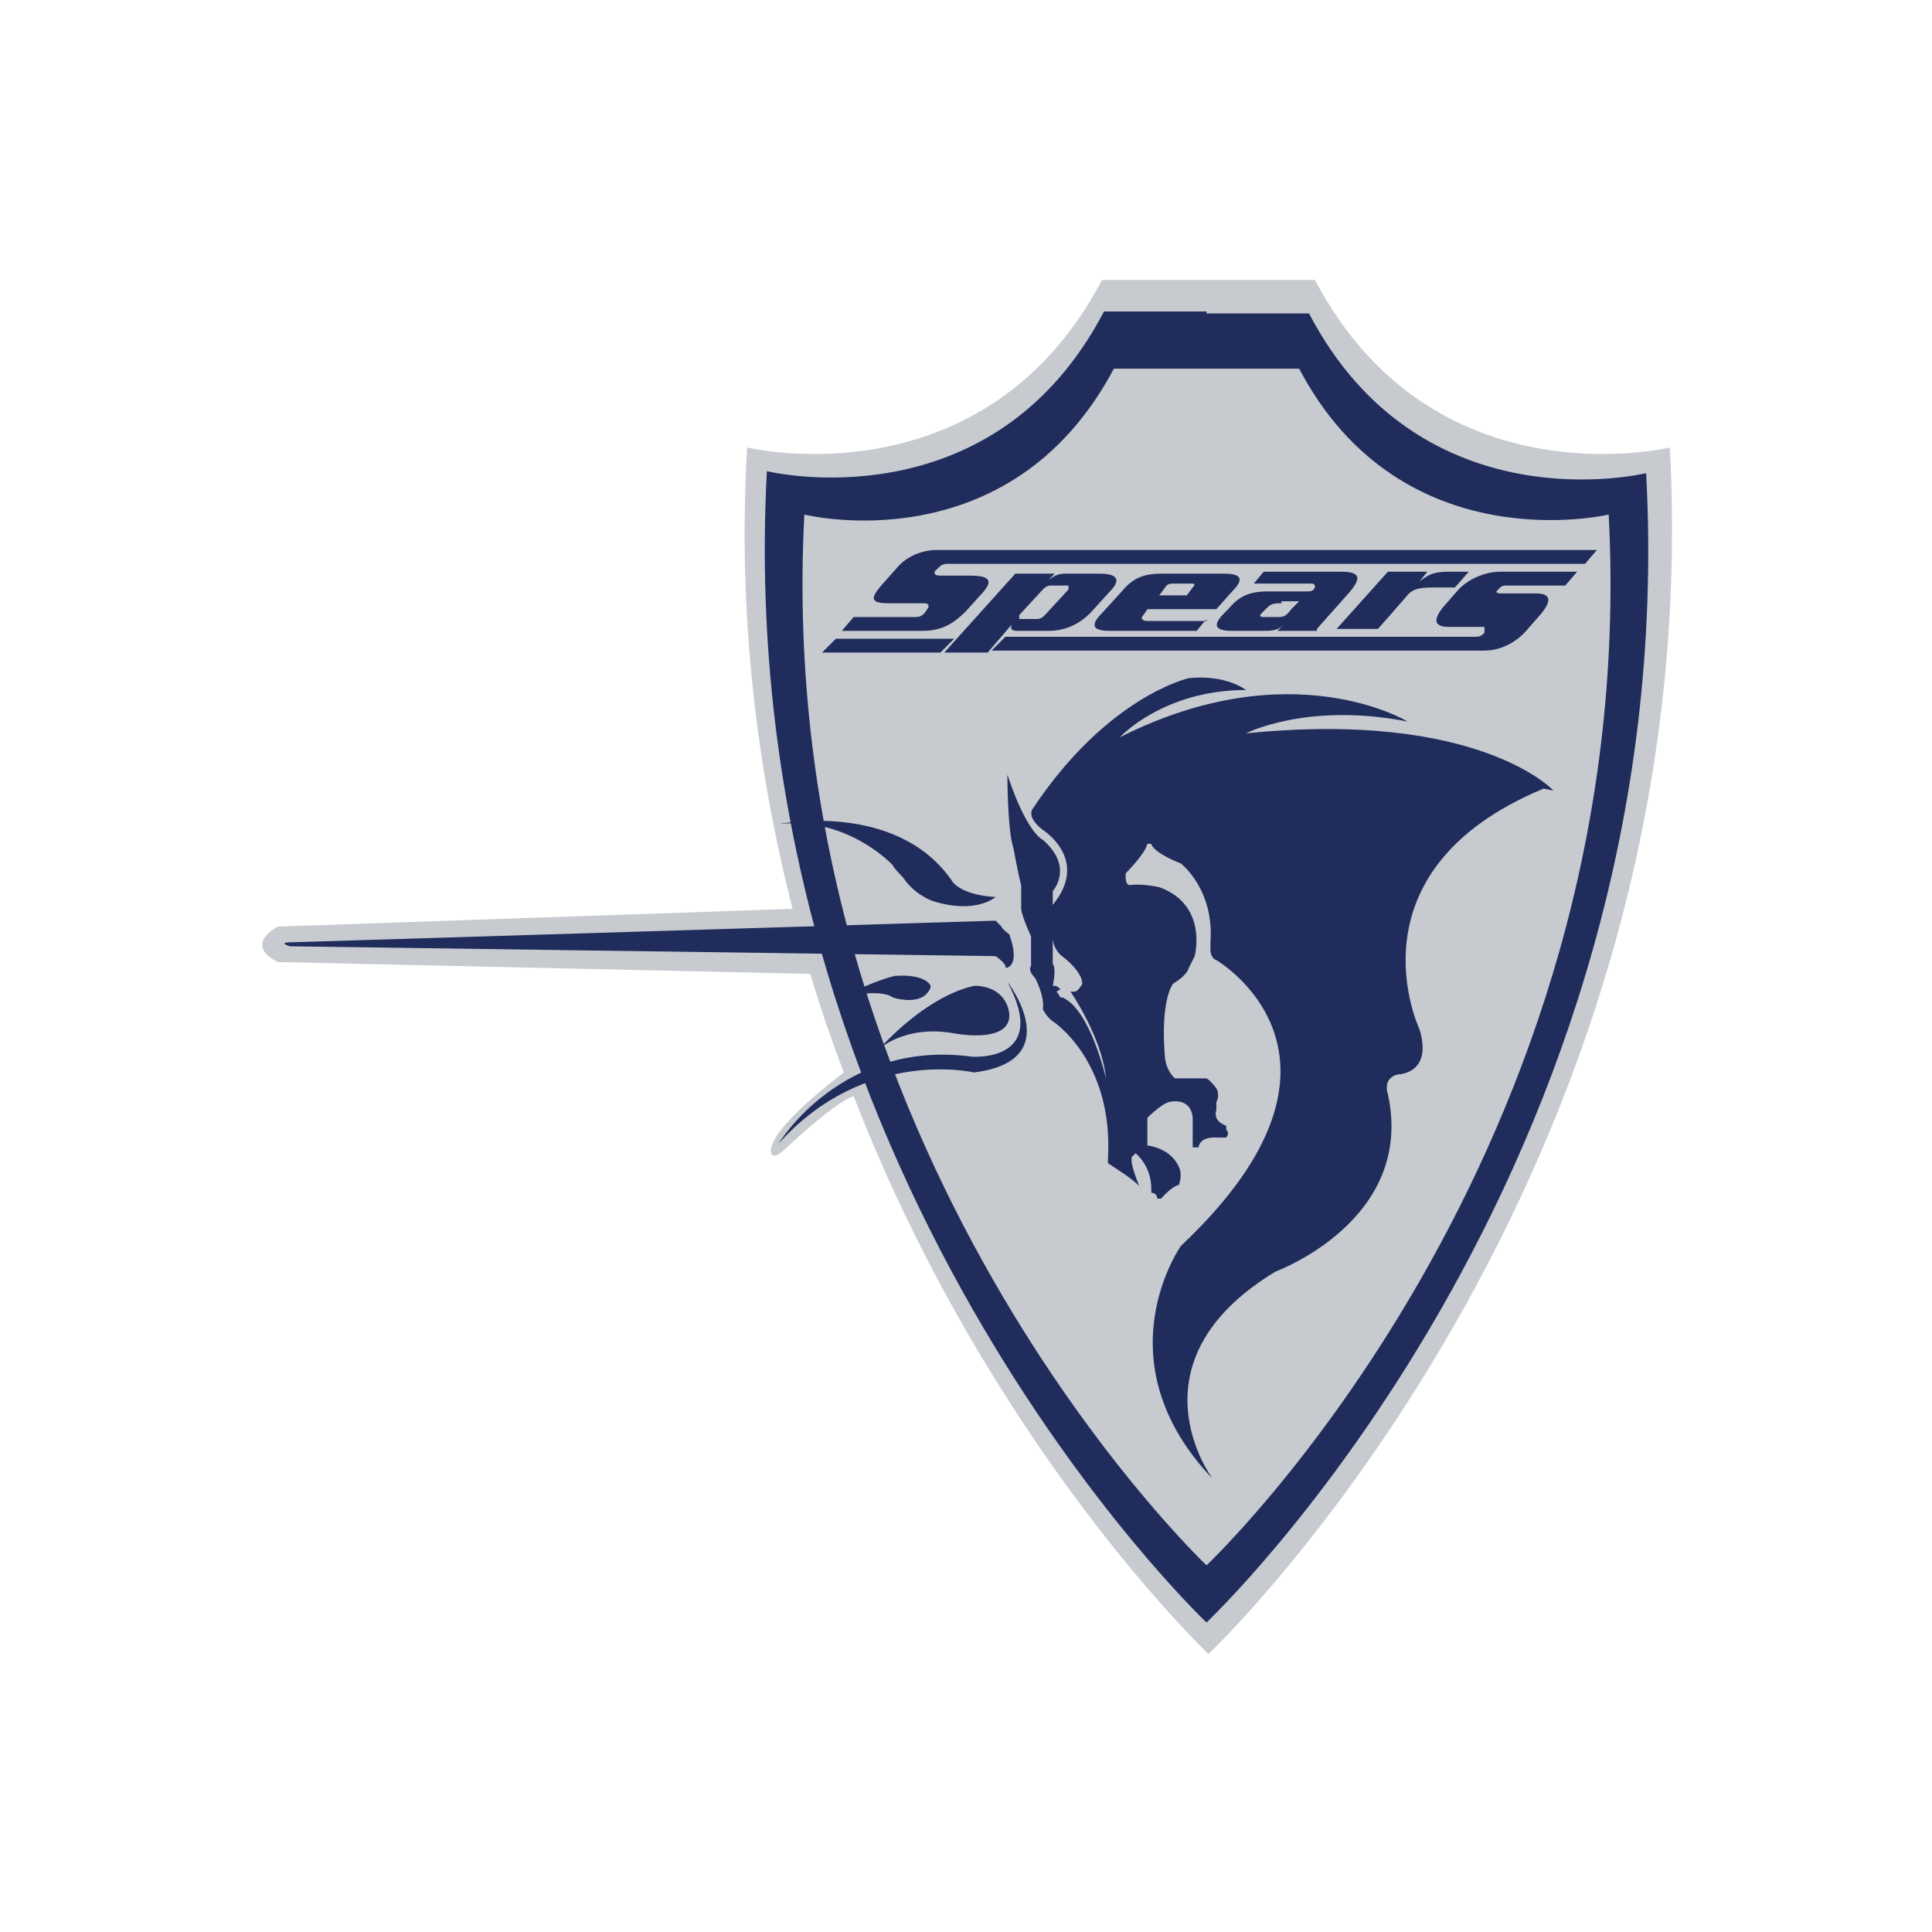
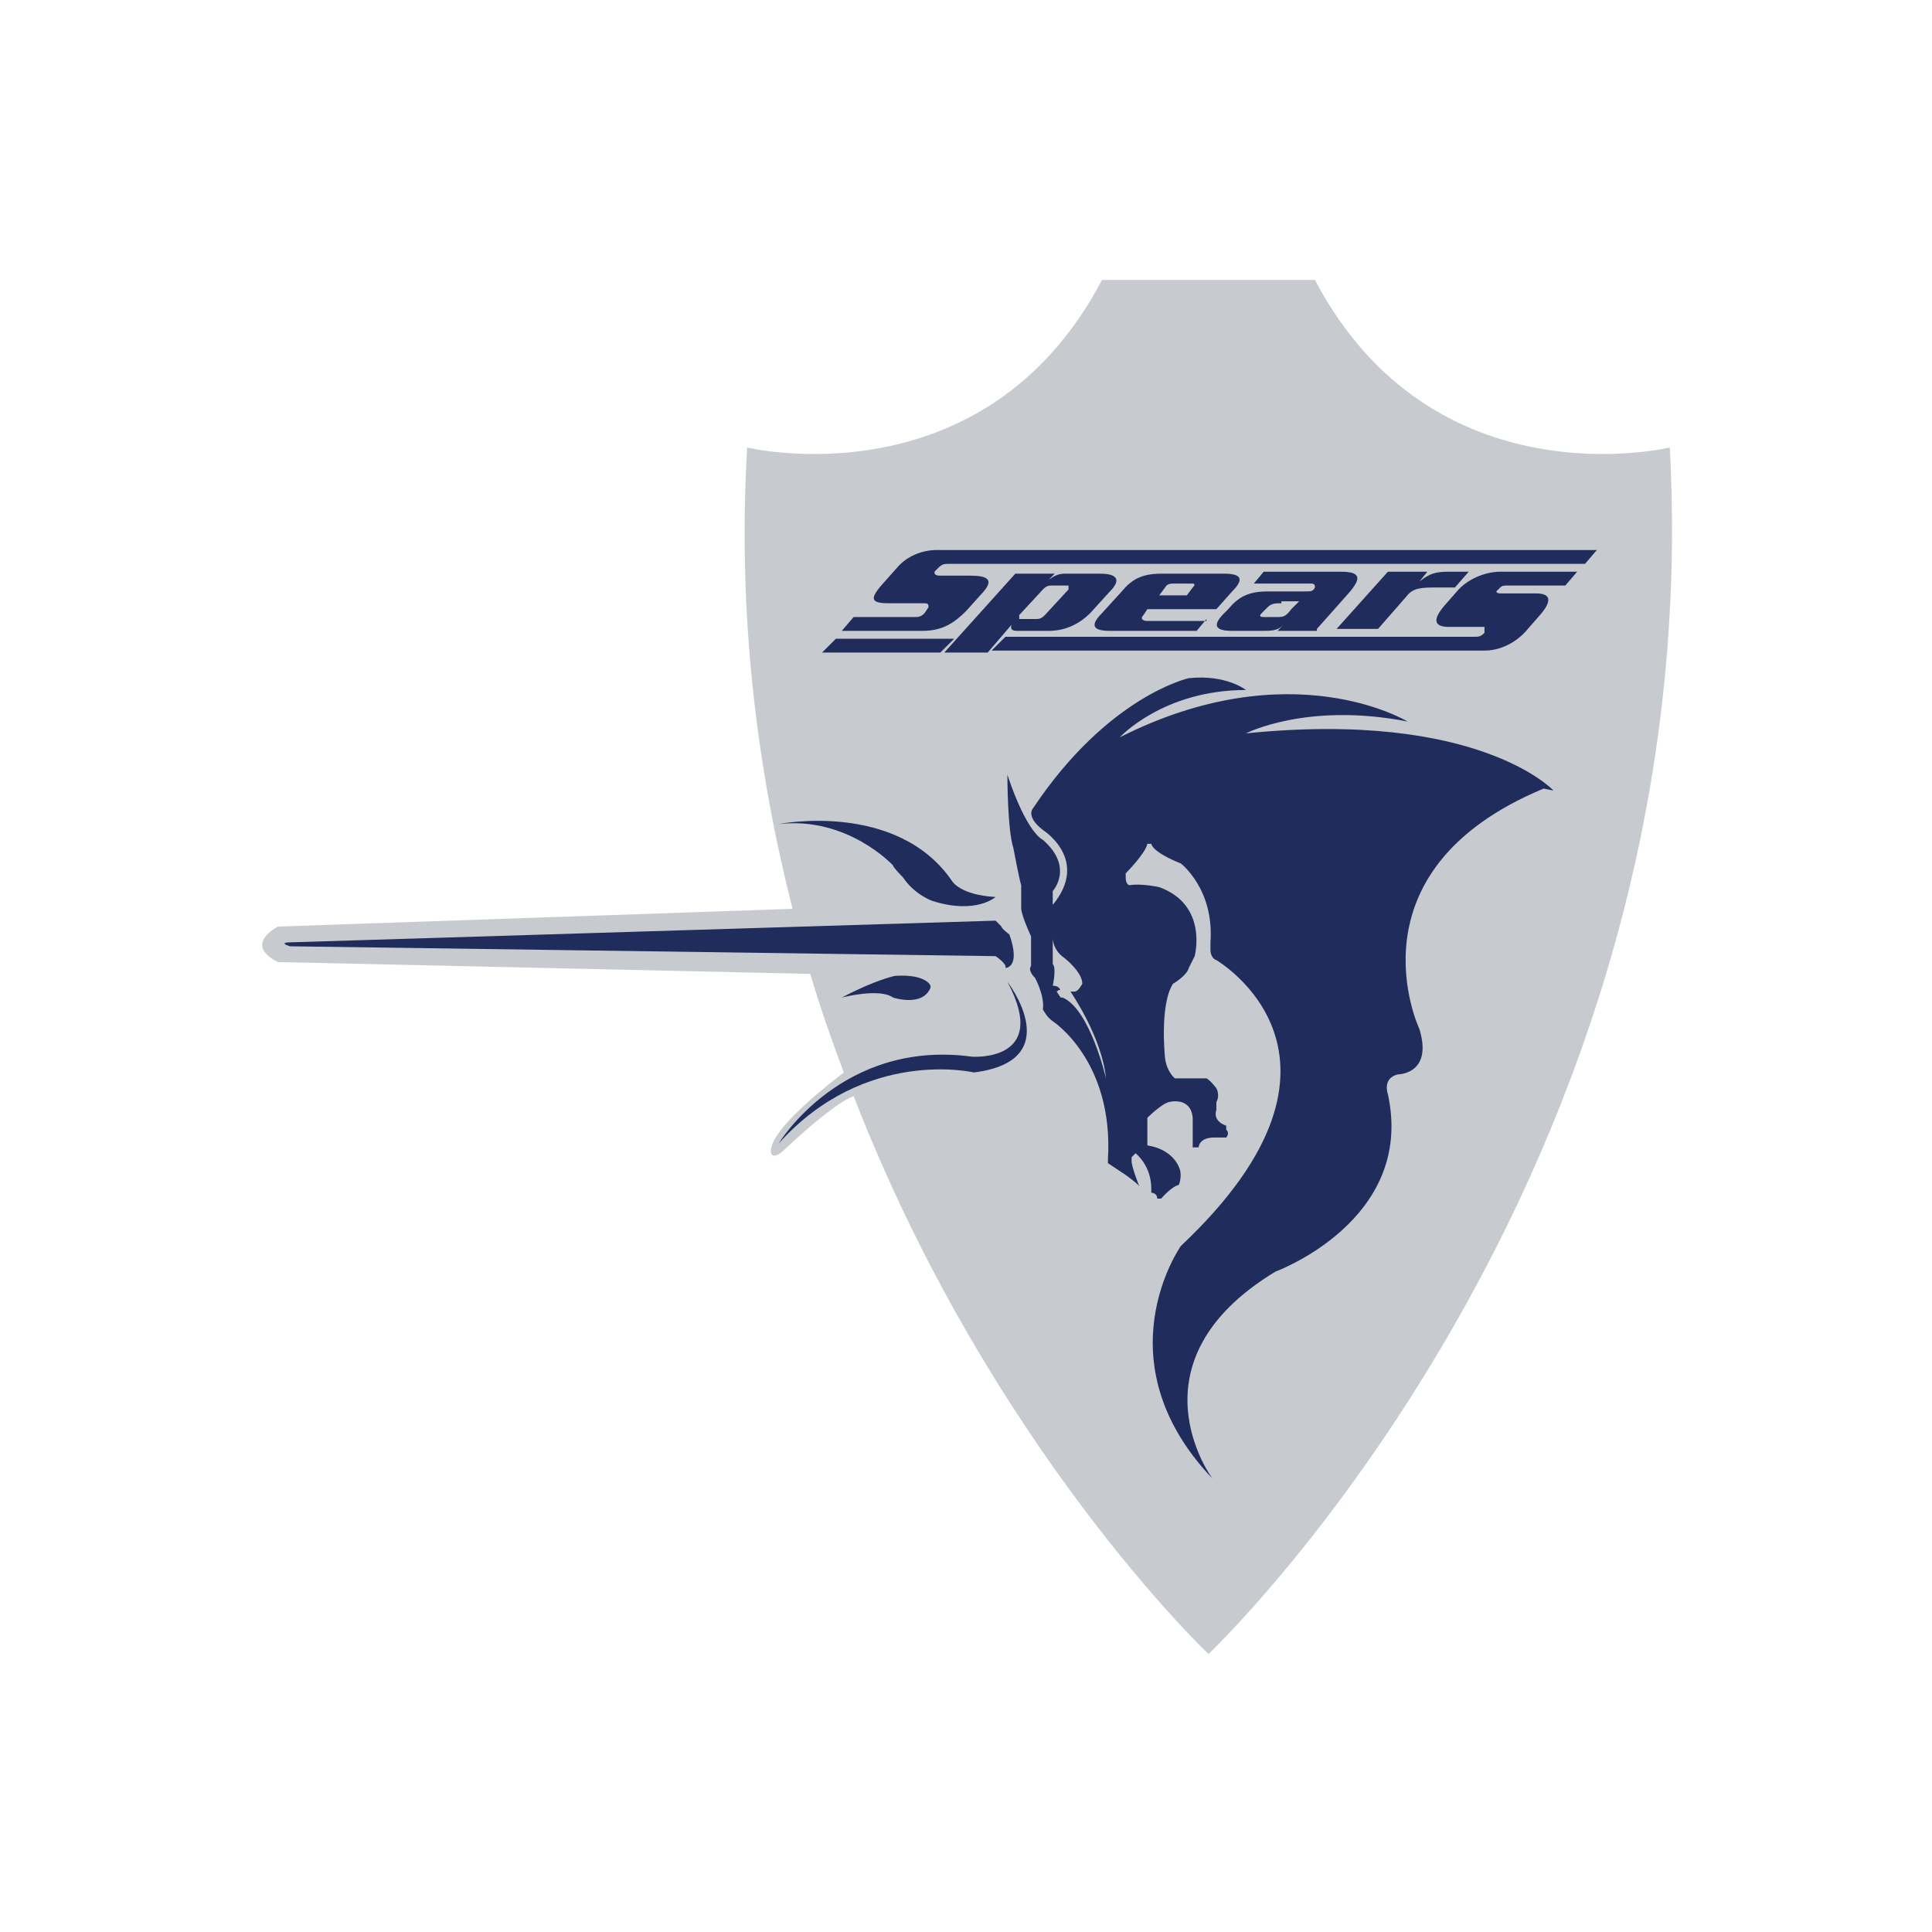
<svg xmlns="http://www.w3.org/2000/svg" id="_レイヤー_2" data-name=" レイヤー 2" version="1.1" viewBox="0 0 98 98">
  <defs>
    <style>
      .cls-1 {
        fill: #c7cacf;
      }

      .cls-1, .cls-2 {
        stroke-width: 0px;
      }

      .cls-2 {
        fill: #1f2c5c;
      }
    </style>
  </defs>
  <path class="cls-1" d="M84.7,22.7s-12,2.9-18-8.5h-10.8c-6,11.4-18,8.5-18,8.5-.5,8.5.5,16.3,2.3,23.4h0l-26.1.9s-1.8.9,0,1.8l27,.6c.5,1.7,1.1,3.4,1.7,5-.5.4-3.7,2.8-3.7,4,0,0,0,.5.6,0,0,0,2.5-2.4,3.6-2.8,6.9,17.8,18,28.3,18,28.3h0s25.4-24,23.4-61.2" />
-   <path class="cls-2" d="M61.2,15.9h5.2c5.7,10.9,17.1,8.1,17.1,8.1,1.9,35.5-22.3,58.3-22.3,58.3h0s-24.2-22.9-22.3-58.4c0,0,11.4,2.8,17.1-8.1h5.2,0Z" />
  <path class="cls-1" d="M61.2,18.7h4.7c5.2,9.9,15.7,7.4,15.7,7.4,1.7,32.5-20.4,53.3-20.4,53.3h0s-22.1-20.9-20.4-53.3c0,0,10.4,2.6,15.7-7.4,0,0,4.7,0,4.7,0Z" />
  <path class="cls-2" d="M78.8,40.1s-3.8-4.1-15.6-2.9c0,0,3.1-1.6,8.2-.6,0,0-5.9-3.6-14.6.8,0,0,2.2-2.4,6.4-2.4,0,0-1-.8-2.9-.6,0,0-4.1.9-7.9,6.6,0,0-.4.4.5,1.1,0,0,2.4,1.5.5,3.8h0v-.7s1.1-1.2-.5-2.6c0,0-.8-.3-1.8-3.3,0,0,0,2.8.3,3.7,0,0,.3,1.6.4,1.9v1.2s0,.3.5,1.4v1.5s-.2.2.2.6c0,0,.5.9.4,1.6,0,0,.2.4.5.6,0,0,3.1,2,2.8,7v.2s.6.4.9.6c0,0,.7.5.7.6,0,0-.4-1-.4-1.3v-.2l.2-.2h0s.8.6.8,1.8h0c0,0,0,.2,0,.2,0,0,.3,0,.3.3h.2s.5-.6.9-.7c0,0,.2-.5,0-.9,0,0-.3-.9-1.6-1.1h0c0,0,0-.9,0-1.1v-.3c0,0,.7-.7,1.1-.8,0,0,1.1-.3,1.2.8v1.5h.3s0-.5.8-.5h.6s.2-.2,0-.4v-.2c0,0-.7-.2-.5-.8v-.4s.2-.3,0-.7c0,0-.3-.4-.5-.5h-1.6s-.4-.3-.5-1c0,0-.3-2.7.4-3.8,0,0,.7-.4.8-.8l.3-.6s.7-2.6-1.8-3.5c0,0-.9-.2-1.5-.1,0,0-.2,0-.2-.4v-.2s1-1,1.1-1.5h.2s0,.4,1.5,1c0,0,1.7,1.3,1.5,4v.4s0,.4.3.5c0,0,8.4,4.9-1.8,14.5,0,0-4.1,5.8,1.6,11.8,0,0-4.4-5.9,3.2-10.5,0,0,7.1-2.6,5.7-9,0,0-.3-.8.5-1,0,0,1.8,0,1.1-2.3,0,0-3.8-8,6.3-12.2M53.8,50.6l-.2-.3h0s.2-.2.2,0c0,0,0-.3-.4-.3h0s.2-.9,0-1.1h0v-1.3s0,.6.6,1c0,0,.9.7.9,1.3,0,0-.2.4-.4.4h-.2s1.6,2.3,1.8,4.4c0,0-.8-3.5-2.2-4.1" />
  <path class="cls-2" d="M50.5,46.7l-35.8,1.1s-.6,0,0,.2h0l35.8.5s.6.4.5.6c0,0,.8,0,.2-1.7,0,0-.4-.3-.4-.4l-.2-.2h0Z" />
  <path class="cls-2" d="M39.5,41.8s6-1.2,8.8,2.9c0,0,.4.7,2.2.8,0,0-1,.9-3.2.2,0,0-.9-.3-1.5-1.2,0,0-.5-.5-.5-.6,0,0-2.3-2.5-5.8-2.1" />
-   <path class="cls-2" d="M44.6,53.2s1.3-1.2,3.7-.8c0,0,2.9.6,2.9-.9,0,0,0-1.4-1.7-1.5,0,0-2.1.2-4.9,3.2" />
  <path class="cls-2" d="M47.2,50s-.2-.6-1.8-.5c0,0-1,.2-2.7,1.1,0,0,1.9-.5,2.6,0,0,0,1.5.5,1.9-.5" />
  <path class="cls-2" d="M39.5,58s3.2-5.3,9.8-4.4c0,0,4,.3,1.8-3.8,0,0,3.1,4-1.7,4.6,0,0-5.5-1.3-9.9,3.6" />
  <path class="cls-2" d="M43.4,31.3h2.9c.3,0,.4,0,.6-.2l.2-.3c0-.1,0-.2-.2-.2h-1.8c-.9,0-1-.2-.4-.9l.8-.9c.5-.6,1.3-.9,2-.9h33.5l-.6.7h-32.2c-.3,0-.4,0-.6.2l-.2.2c0,.1,0,.2.3.2h1.5c.9,0,1.2.2.7.8l-.9,1c-.6.6-1.2,1-2.2,1h-4.1l.6-.7h.1Z" />
  <path class="cls-2" d="M50,33.1h-2.1l3.6-4h2l-.3.3c.3-.2.5-.3.8-.3h1.8c1,0,1,.4.5.9l-1,1.1c-.5.5-1.2.9-2.1.9h-1.6c-.4,0-.3-.2-.3-.3h0l-1.2,1.4h-.1ZM51.7,31.2q0,.2,0,.2h.8c.2,0,.3,0,.5-.2l1.2-1.3q0-.2,0-.2h-.8c-.2,0-.3,0-.5.2l-1.2,1.3Z" />
  <path class="cls-2" d="M61.2,31.4l-.5.6h-4.4c-.9,0-1-.3-.4-.9l1-1.1c.5-.6,1-.9,2-.9h3.2c.9,0,1,.3.4.9l-.8.9h-3.5l-.2.3c-.2.2,0,.3.2.3h3ZM60.2,30.2l.3-.4c.2-.2,0-.2,0-.2h-.9c-.2,0-.4,0-.5.2l-.3.4h1.5,0Z" />
  <path class="cls-2" d="M66.8,32h-2l.3-.3h0c-.3.3-.6.3-1.1.3h-1.5c-.9,0-1-.3-.4-.9l.2-.2c.5-.6,1-.9,2-.9h1.9c.3,0,.4,0,.5-.2,0-.1,0-.2-.2-.2h-2.9l.5-.6h3.9c1,0,1.1.3.4,1.1l-1.6,1.8h0ZM65,30.6c-.3,0-.5,0-.7.2l-.3.3c-.2.2,0,.2.2.2h.5c.4,0,.5,0,.8-.4l.4-.4h-.9Z" />
  <path class="cls-2" d="M73.7,29.8h-1c-.8,0-1.1.1-1.4.5l-1.4,1.6h-2.1l2.6-2.9h2l-.4.5h0c.5-.4.8-.5,1.5-.5h1l-.7.8h0Z" />
  <path class="cls-2" d="M47.7,33.1h-6l.7-.7h6l-.7.7h0ZM50.8,32.3h24c.2,0,.3,0,.5-.2h0c0-.2,0-.3,0-.3h-1.8c-.9,0-.7-.5-.3-1l.7-.8c.5-.6,1.4-1,2.2-1h3.9l-.6.7h-2.9c-.2,0-.3,0-.4.1l-.2.2s0,.1.2.1h1.8c.9,0,.7.5.3,1l-.7.8c-.4.5-1.2,1.1-2.2,1.1h-25l.7-.7h-.2Z" />
</svg>